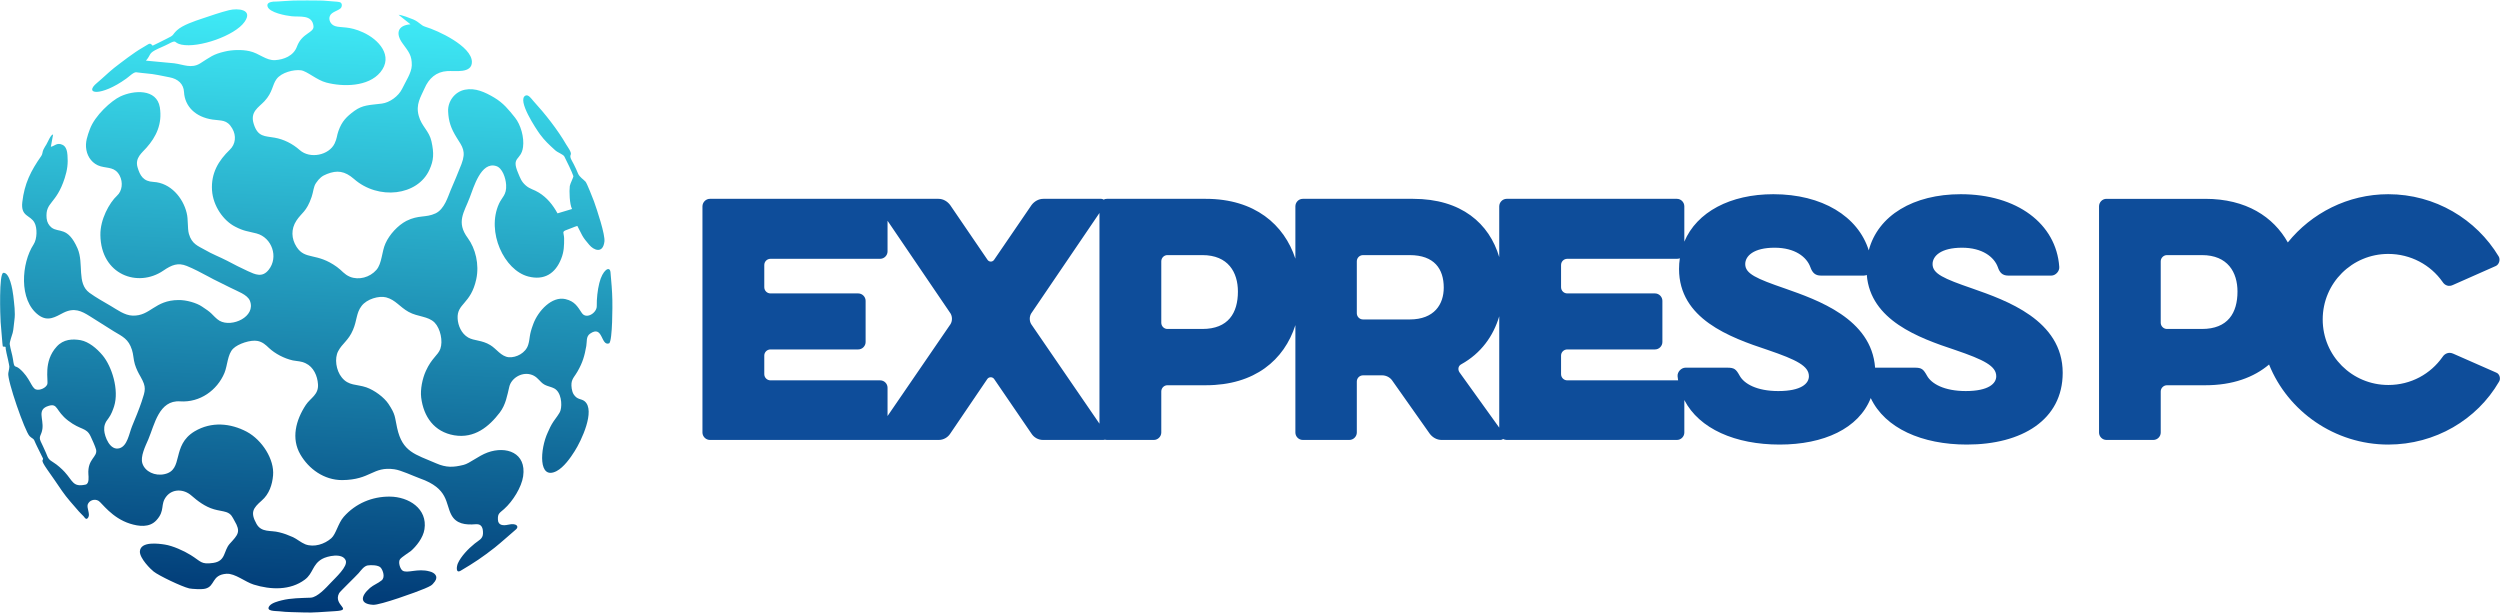
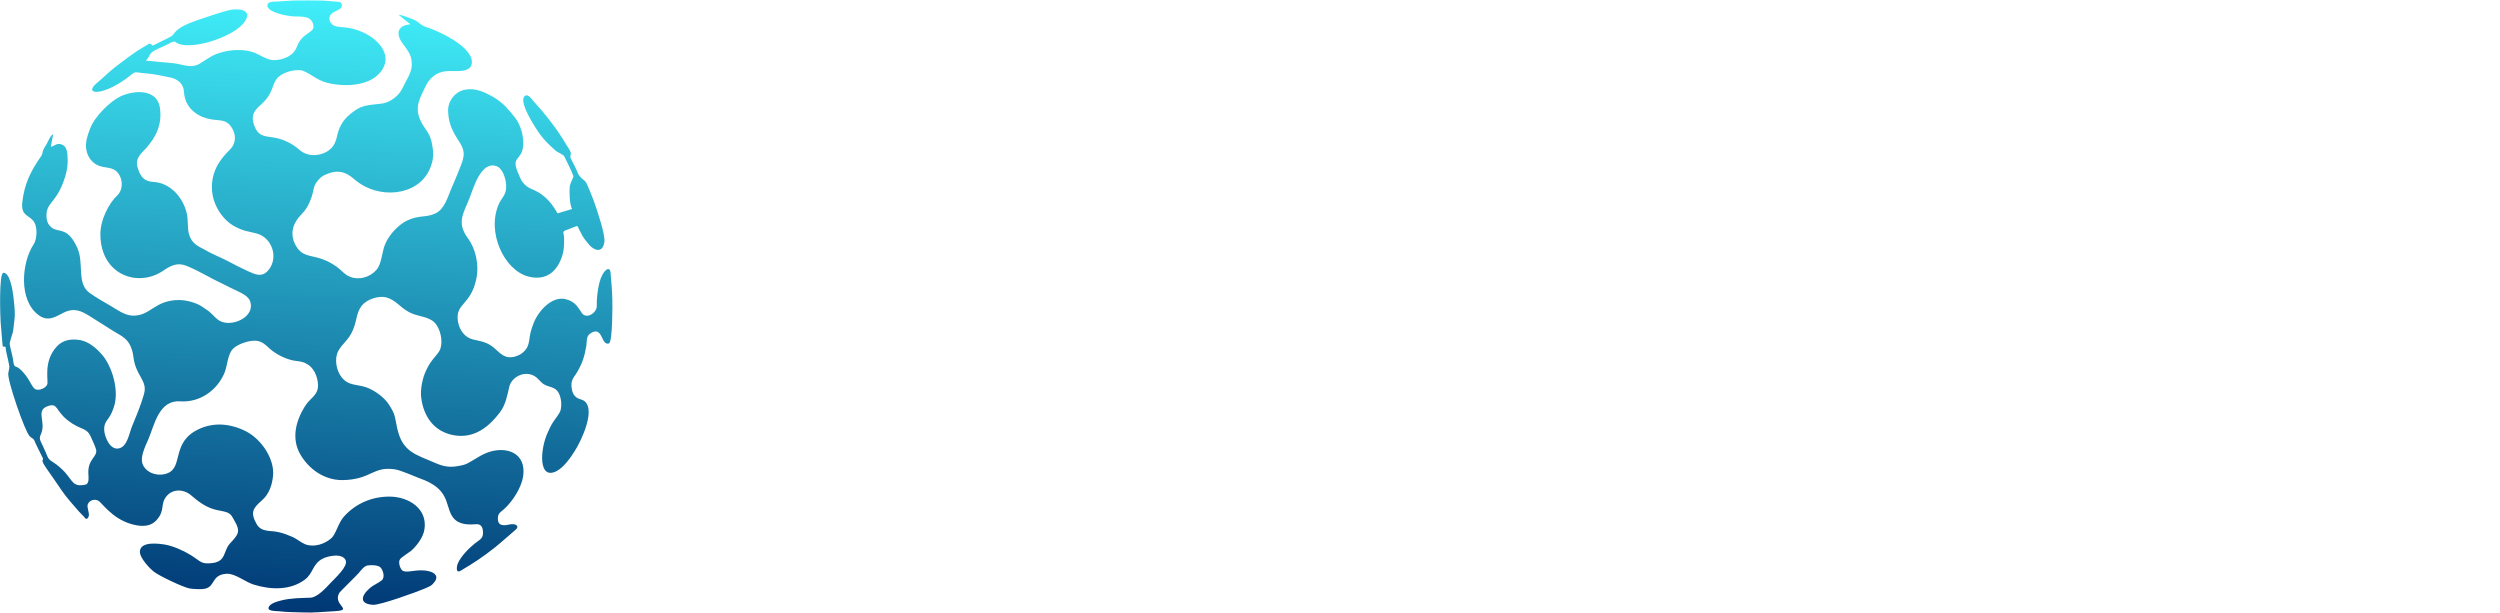
<svg xmlns="http://www.w3.org/2000/svg" xml:space="preserve" width="816" height="200" style="shape-rendering:geometricPrecision;text-rendering:geometricPrecision;image-rendering:optimizeQuality;fill-rule:evenodd;clip-rule:evenodd" viewBox="0 0 18921 4638">
  <defs>
    <linearGradient id="a" x1="2421.54" x2="2213.66" y1="3.646" y2="4633.06" gradientUnits="userSpaceOnUse">
      <stop offset="0" style="stop-opacity:1;stop-color:#40eef9" />
      <stop offset="1" style="stop-opacity:1;stop-color:#003875" />
    </linearGradient>
  </defs>
-   <path d="M4610 2599c26-21 25-299 24-327-1-66-8-145-14-211-5-53-61-17-85 83-13 52-20 117-19 173 1 51-79 103-113 52-33-49-53-88-124-105-103-24-207 90-243 187-35 92-23 107-39 159-19 62-90 98-146 94-59-5-94-64-141-92-64-39-121-31-167-57-52-30-77-91-80-143-7-117 100-108 141-299 24-112-6-232-64-311-90-121-28-194 15-308 29-75 85-274 200-237 46 14 72 89 75 142 5 76-32 94-54 143-97 213 39 504 222 551 120 31 205-22 249-135 22-55 22-101 22-154-1-43-21-50 20-64 25-8 55-23 80-30 0 1 31 61 37 72 15 27 30 43 53 71 33 40 103 71 115-24 7-53-56-240-79-305-9-23-52-135-64-149-19-20-44-34-56-60-10-25-21-48-33-72-11-23-34-52-23-72 9-17-24-60-33-75-65-113-162-236-251-333-13-15-36-49-57-40-71 30 83 259 108 293 36 49 68 78 115 121 21 19 61 31 70 48 15 29 60 121 68 148 2 8-24 56-27 75-5 37-2 139 17 174l-110 33c-36-66-81-120-141-157-38-24-67-26-99-54-34-30-41-54-58-94-55-128 23-92 37-197 10-74-18-169-60-222-49-61-87-110-159-153-68-40-142-75-221-59s-130 90-127 163c3 77 22 131 65 200 44 70 73 103 36 200-24 62-56 138-82 198-21 50-47 143-114 175-75 35-127 10-221 57-65 34-128 103-158 170-29 63-26 152-69 201-50 57-133 79-200 52-45-19-60-47-98-74-156-113-240-50-306-152-40-62-43-135-2-198 40-62 77-66 116-181 14-40 13-77 34-106 24-35 45-53 82-67 76-30 134-24 205 38 183 161 482 128 571-71 32-71 35-123 15-214-17-79-75-114-96-192-25-88 15-144 43-208 33-77 89-127 173-132 56-4 187 21 186-70-2-119-257-237-354-266-33-10-42-34-90-55-24-10-86-34-111-35l90 72c-101 8-112 73-60 144 49 67 71 92 70 167-1 55-48 124-73 177-28 57-94 104-153 112-98 12-145 10-208 55-60 44-95 79-121 152-13 36-10 55-29 95-43 89-186 119-264 50-54-48-121-82-191-94-73-13-126-4-157-103-30-93 36-125 81-173 63-68 58-122 91-167 37-51 131-74 185-67 46 6 121 75 192 93 126 33 317 33 409-78 102-124-13-249-131-302-106-49-166-33-210-47-36-11-53-49-41-77 11-30 61-39 81-58 10-9 16-35-2-45-6-4-43-7-50-7-35-2-71-7-103-7-64 0-129-2-201 0-38 1-90 6-115 7-5 0-15 0-25 1h-11c-26 3-53 10-46 36 12 48 142 71 183 75 61 7 154-15 165 74 6 53-86 50-125 155-26 72-101 99-164 103-70 5-121-52-196-68-58-13-132-10-186 3-91 21-110 42-187 90-66 41-127 8-197-1-14-2-211-19-213-20 38-44 20-52 69-79 30-16 70-31 98-46 74-39 36-10 102 4 130 27 404-68 477-172 68-96-51-105-117-89-72 18-132 40-202 63-60 20-150 50-192 89-41 38-14 34-84 67-17 8-98 50-99 49-7 2-12-27-40-7-13 8-27 16-40 24-63 36-156 108-213 152-48 39-79 71-129 113-106 87 29 106 221-32 18-12 55-50 75-48 25 3 55 7 80 9 57 4 119 19 172 29 65 12 107 51 110 111 6 110 87 190 216 209 66 10 109-2 149 67 33 56 25 120-18 161-86 83-143 177-135 307 8 120 87 231 176 276 66 34 90 33 161 51 117 31 168 180 92 275-49 62-103 35-158 10s-101-49-158-79c-56-29-111-49-167-82-53-30-99-44-121-121-12-43-4-110-17-159-28-115-122-227-251-234-77-4-102-47-121-112-20-71 35-109 68-147 73-82 121-180 101-306-24-142-197-130-299-82-68 32-193 144-231 249-17 47-37 98-26 156 10 55 47 107 108 124 59 16 109 5 144 70 27 52 19 117-20 152-58 54-128 180-126 298 4 302 285 401 477 269 63-43 110-62 177-35 50 20 111 52 161 79 51 29 123 61 168 85 52 27 130 52 149 100 47 120-136 204-230 151-24-14-47-41-64-57-16-15-36-29-68-50-42-29-121-51-178-50-183 1-212 122-348 118-61-2-117-45-165-73-56-33-111-63-162-100-98-72-40-221-90-336-74-168-141-116-196-157-21-17-35-40-38-71-11-126 72-102 137-304 20-62 26-112 21-173-2-28-9-65-36-78-43-22-63 10-90 14l17-92c-16-5-42 61-51 75-3 5-17 26-22 38-8 16-6 34-16 48-80 114-128 210-144 350-13 112 62 96 93 157 20 37 21 120-8 164-91 139-114 421 38 534 72 53 128 13 189-18 81-40 135-14 200 27 51 33 126 80 181 114 67 40 111 58 137 140 11 32 11 73 22 109 12 38 26 65 43 94 46 81 37 102 8 190-18 54-49 130-72 185-23 56-35 150-96 167-72 20-112-89-115-136-2-33 6-59 33-92 21-28 33-63 42-90 39-124-17-301-87-385-45-54-105-103-166-115-62-11-131-8-182 49-103 113-61 255-71 285-10 27-56 48-85 39-36-11-44-88-125-157-37-31-39 5-50-74-5-35-19-75-24-111-2-17 17-68 22-86 7-26 8-61 13-95 9-60-2-126-8-186-6-50-28-177-75-174-35 3-24 330-21 373l13 156c5 44 0 24 25 32-3 11 14 80 18 97 12 64 14 39 2 101-10 52 126 442 161 477 15 16 29 17 36 33 6 15 13 29 21 46 5 11 44 88 45 91 2 17-24 3 31 82 35 49 78 112 112 162 37 54 85 106 128 156 13 15 23 23 36 37 10 12 21 33 36 7 14-25-13-71-5-96 11-32 52-46 82-28 24 14 101 130 239 173 64 20 146 32 199-26 69-75 26-119 76-181 45-57 130-58 189-6 46 40 102 84 171 104 30 9 67 13 92 21 40 13 48 40 63 66 50 84 27 105-36 174-48 54-28 131-125 145-94 13-90-10-171-60-51-32-136-70-195-79-46-7-183-27-189 51-3 53 84 138 104 153 37 30 211 114 270 128 21 4 91 9 120 2 78-18 46-105 162-113 64-4 141 62 206 82 129 40 277 45 387-38 63-47 56-114 130-156 38-22 155-49 179 11 18 46-78 131-115 171-34 36-99 108-150 111-76 3-151 3-219 20-28 7-75 19-93 42-33 43 49 38 74 41 60 8 130 6 190 9 64 3 145-5 233-10 142-9-19-44 30-136 6-12 123-124 148-152 18-21 40-53 68-58 24-4 83-4 100 18 16 20 34 72 6 95s-61 34-88 57c-74 64-78 123 24 128 52 3 330-97 390-123 44-20 53-21 77-54 27-38 0-66-41-76-91-25-169 18-204-6-18-12-35-64-19-86 14-18 70-52 82-62 40-35 93-99 103-165 24-155-118-246-263-247-132-1-258 51-348 153-43 49-58 130-94 162-51 45-131 71-197 46-34-14-63-40-93-54-39-17-67-28-105-37-64-17-133 4-171-63-49-88-27-119 39-177 57-49 80-121 86-190 11-121-82-268-199-331-123-65-267-79-395-3-179 108-79 292-228 324-72 16-147-19-167-81-17-52 22-130 45-183 47-111 80-298 241-287 150 10 280-84 335-215 23-55 23-142 66-184 37-37 133-69 186-58 37 8 60 29 85 53 46 43 114 79 180 94 37 7 63 5 98 22 60 28 89 96 93 158 6 80-56 103-92 157-77 117-111 254-42 374 64 111 180 195 317 195 218-2 230-105 395-82 51 7 141 50 193 69 220 77 192 190 239 277 36 67 105 77 185 70 46-4 55 32 54 70-1 42-33 52-62 76-49 39-105 98-128 150-9 20-19 79 21 56 102-60 166-103 258-175 51-41 113-97 161-138 24-20 7-51-61-35-31 7-75 8-76-39-2-47 12-49 47-80 66-59 132-165 144-248 26-178-128-231-269-180-71 26-136 83-182 94-77 19-130 22-208-12-159-69-255-85-295-268-19-87-11-99-65-181-34-51-106-104-168-126-73-25-134-10-186-75-44-54-56-145-27-199 31-59 78-80 112-161 31-72 24-128 65-181 40-53 132-79 186-65 71 19 102 72 170 110 71 39 147 31 197 81 44 46 64 140 43 199-18 49-65 69-109 166-27 59-43 140-36 201 18 147 99 261 250 287 154 26 264-66 345-172 46-61 56-129 72-195 15-64 90-112 160-94 41 10 61 39 82 59 31 31 65 30 98 47 54 28 61 122 48 166-6 24-39 62-53 84-20 30-30 53-43 82-60 127-74 366 66 294 54-28 106-101 137-151 49-76 160-309 75-378-26-21-56-9-84-54-14-25-17-61-15-82 4-37 29-58 46-90 38-66 53-117 66-192 6-33-3-71 28-93 100-70 81 97 145 73zM2295 4638l3-2-3 2zm-242-65-3 2 3-2zm73-30-3 2 3-2zm82-13-3 1 3-1zm8-1-3 2 3-2zm124-8-2 2 2-2zm33-2-2 2 2-2zm72-54-3 1 3-1zm114-255 2-2-2 2zm-67 4 3-2-3 2zm-899 224 2-2-2 2zm-24 14 2-2-2 2zm-150 1 3-2-3 2zm-81-32 3-2-3 2zm-228-303-3 2 3-2zm125 0-3 2 3-2zm33 7-3 1 3-1zm13 3-3 1 3-1zm12 3-2 2 2-2zm60 21-3 2 3-2zm17 8-3 1 3-1zm95 52-3 1 3-1zm69 45-3 2 3-2zm42 6-3 1 3-1zm17-1-3 1 3-1zm148-151-3 2 3-2zm-222-300 3-2-3 2zm-213-86 3-2-3 2zm-359 226 3-1-3 1zm-553-334 3-2-3 2zm-267-547-3 1 3-1zm0-293-3 1 3-1zm35 23-3 1 3-1zm310-211-3 1 3-1zm132-17-3 1 3-1zm25 7-2 1 2-1zm185 596 3-2-3 2zm75 218-3 1 3-1zm8-1-2 2 2-2zm21-5-3 1 3-1zm20-14-3 2 3-2zm-57-851 2-1-2 1zm-87-52 3-2-3 2zm-60-38 2-2-2 2zm-96-60 3-2-3 2zm-198 21 3-2-3 2zm-141 0 3-1-3 1zm-89-750 2-2-2 2zm200-546-3 2 3-2zm14 391 3-1-3 1zm-11 244-2 2 2-2zm13 4-3 1 3-1zm51 13-3 2 3-2zm234 488-2 1 2-1zm57 34-3 1 3-1zm30 18-3 2 3-2zm108 64-3 2 3-2zm118 34-2 2 2-2zm8 0-2 1 2-1zm9-1-3 2 3-2zm28-6-2 2 2-2zm37-15-3 2 3-2zm92-60-3 2 3-2zm60-24-2 1 2-1zm217 11-3 1 3-1zm17 7-3 2 3-2zm43 22-3 2 3-2zm224 119-3 1 3-1zm20-6-3 2 3-2zm61-24-3 1 3-1zm-118-241 3-1-3 1zm-60-29 3-1-3 1zm-34-18 2-2-2 2zm-9-4 3-2-3 2zm-860-335-2 2 2-2zm132-310-3 2 3-2zm-82-205 2-1-2 1zm166-564-3 1 3-1zm184 21-3 2 3-2zm-37 378 3-2-3 2zm-70 79 3-1-3 1zm99 192-3 1 3-1zm41 5-2 2 2-2zm13 4-3 1 3-1zm13 3-3 2 3-2zm94 52-2 2 2-2zm9 8-2 2 2-2zm91 162 3-2-3 2zm94 258-3 2 3-2zm60 30-3 1 3-1zm43 22-3 1 3-1zm60 29-3 2 3-2zm60 30-3 1 3-1zm197 95-2 2 2-2zm42 6-3 1 3-1zm33-11-3 2 3-2zm23-18-2 2 2-2zm18-199 3-2-3 2zm-345-194 3-2-3 2zm60-545-3 1 3-1zm-69-194 2-1-2 1zm-592-361 2-1-2 1zm-51-5 3-1-3 1zm-33 2 3-1-3 1zm-103 73 3-1-3 1zm-16 10 3-2-3 2zm-93-71-3 2 3-2zm27-22-2 1 2-1zm103-81-2 1 2-1zm104-74-3 2 3-2zm238-102-3 2 3-2zm265-150-3 2 3-2zm163-52-3 2 3-2zm40-11-2 2 2-2zm88-1-3 1 3-1zm-241 245 3-1-3 1zm-240 15 3-1-3 1zm-197 128-2 1 2-1zm109 10-3 1 3-1zm84 11-3 1 3-1zm67 12-3 2 3-2zm42 6-3 1 3-1zm8-1-3 2 3-2zm283-118-2 2 2-2zm9 0-3 2 3-2zm49-3-2 1 2-1zm67 4-3 1 3-1zm63 17-2 1 2-1zm229-280 3-1-3 1zM2359 1l-3 1 3-1zm8-1-3 2 3-2zm83 3-2 2 2-2zm59 5-3 1 3-1zm59 64 3-2-3 2zm28 129-3 2 3-2zm230 85-3 2 3-2zm63 247 2-2-2 2zm-31 35 2-1-2 1zm-464 30 3-2-3 2zm-26-15 3-2-3 2zm-77-45 2-2-2 2zm-232 139 2-1-2 1zm-23 43 3-1-3 1zm-108 124 3-2-3 2zm73 185-3 1 3-1zm33 6-2 1 2-1zm291 131-2 1 2-1zm92 2-3 2 3-2zm20-5-2 1 2-1zm12-5-2 1 2-1zm294-351-3 1 3-1zm156-27-3 2 3-2zm20-5-2 1 2-1zm100-69-3 2 3-2zm58-519-3 2 3-2zm-13-65-2 1 2-1zm210 98-2 2 2-2zm116 55-3 2 3-2zm26 15-3 2 3-2zm78 53-3 2 3-2zm9 8-3 2 3-2zm17 16-2 1 2-1zm-242 212 2-2-2 2zm-94 151 2-1-2 1zm-178 726 2-2-2 2zm-67 4 3-1-3 1zm-109-18 3-1-3 1zm-85-36 3-1-3 1zm-335-45 2-1-2 1zm-73 573-3 1 3-1zm97 22-3 2 3-2zm73 33-3 2 3-2zm126 96-2 2 2-2zm76 20-2 2 2-2zm17-1-3 2 3-2zm97-39-3 1 3-1zm146-309-2 2 2-2zm168-110-3 1 3-1zm82-14-3 2 3-2zm82-22-3 2 3-2zm142-250-3 2 3-2zm223-662-3 2 3-2zm34 14-2 2 2-2zm26 15-2 2 2-2zm132 108-3 2 3-2zm101 542-3 2 3-2zm70 54-3 1 3-1zm17 7-3 2 3-2zm187-276 3-2-3 2zm-43-31 2-1-2 1zm-9-8 2-1-2 1zm-92-303-2 2 2-2zm145 191-2 1 2-1zm158 326-2 2 2-2zm40 35-3 1 3-1zm113 517 3-1-3 1zm-518 212 3-1-3 1zm-279-343-2 2 2-2zm-81-477 3-2-3 2zm-75 121 3-2-3 2zm-37 416-3 2 3-2zm38 81-2 2 2-2zm-46 353 2-1-2 1zm90 325-3 2 3-2zm116 64-3 1 3-1zm157 52-3 2 3-2zm240-398-2 2 2-2zm16-9-2 2 2-2zm166-2-2 1 2-1zm56 736-3 1 3-1zm-6 342 3-1-3 1zm-219 218 3-2-3 2zm-52-34 3-2-3 2zm-282-514 3-2-3 2zm-14 34 2-2-2 2zm-147 176 3-2-3 2zm-48 28 3-2-3 2zm-261 4 2-2-2 2zm-410-1013 3-1-3 1zm-242 111 3-1-3 1zm366 1006-3 1 3-1zm62 54-3 2 3-2zm26 15-3 2 3-2zm17 7-3 2 3-2zm68 29-3 2 3-2zm17 7-3 2 3-2zm102 35-3 2 3-2zm42 6-3 2 3-2zm58-4-3 2 3-2zm185-86-2 1 2-1zm81-30-2 1 2-1zm46-7-3 1 3-1zm8-1-3 2 3-2zm37 2-2 1 2-1zm77 28-3 2 3-2zm26 23-2 2 2-2zm37 99 3-1-3 1zm-174 323 2-2-2 2zm62 90-3 1 3-1zm42-3-3 2 3-2zm17 8-3 1 3-1zm-72 97 3-2-3 2zm-31 27 2-2-2 2zm-79 63 2-2-2 2zm-231 156 2-2-2 2zm43-154-3 2 3-2zm94-80-3 1 3-1zm-498-474 2-2-2 2zm-119-46 2-2-2 2zm-30-7 3-1-3 1zm-619 2 3-1-3 1zm-102-820 3-1-3 1zm-4 0 3-1-3 1zm-586 133 3-1-3 1zm-85 97 3-1-3 1zm-40 28 3-2-3 2zm-310 86 3-2-3 2zm-88 172 2-2-2 2zm135 318-3 1 3-1zm184-307-3 2 3-2zm171-52-3 1 3-1zm75 3-3 2 3-2zm33 6-2 2 2-2zm26 7-3 2 3-2zm40 14c3 4 2-1 0 0zm106 60-3 1 3-1zm9 8-3 1 3-1zm26 23-3 1 3-1zm72 395 3-1-3 1zm-29 283-2 2 2-2zm50 5-2 2 2-2zm135 33-2 2 2-2zm146 74-2 2 2-2zm100-6-3 1 3-1zm256-282-3 1 3-1zm60-33-3 1 3-1zm12-5-2 1 2-1zm57-21-3 2 3-2zm41-10-3 1 3-1zm116-8-3 2 3-2zm42 6-3 1 3-1zm50 13-2 2 2-2zm17 7-2 2 2-2zm17 8-2 1 2-1zm89 77-3 2 3-2zm-138 449-3 2 3-2zm17 7-3 2 3-2zm149-9-3 1 3-1zm34 6-3 2 3-2zm38 18-2 2 2-2zm5 4-3 2 3-2zM647 3668c-97 21-95-26-159-96-20-22-57-55-82-70-41-25-42-32-59-74-13-31-30-65-40-87-18-40 6-44 13-95 10-79-44-146 47-174 72-22 51 38 148 112 96 74 137 49 170 119 11 24 34 73 41 99 14 58-66 70-58 188 1 18 8 71-21 78zm-79-444 3-2-3 2zm-26-15 3-2-3 2zm-136 289-3 2 3-2zm177 172-3 1 3-1z" style="fill:url(#a)" />
-   <path d="M16935 2207c0 162-73 283-269 283h-265c-25 0-47-21-47-47v-465c0-26 22-47 47-47h265c196 0 269 131 269 276zm1141 707c-273 0-496-220-496-496s223-496 496-496c171 0 321 84 410 210 19 31 51 40 82 24l323-143c25-12 35-49 21-72-169-281-480-471-836-471-305 0-581 143-760 365-109-194-315-330-625-330h-748c-31 0-56 26-56 57v1712c0 30 25 56 56 56h355c31 0 56-26 56-56v-311c0-26 22-47 47-47h290c207 0 367-59 483-157 142 354 497 606 902 606 356 0 672-189 838-475 16-23 5-61-21-70l-325-143c-31-14-63-4-82 26-89 126-236 211-410 211zm-8707-707c0 162-73 283-269 283h-265c-25 0-46-21-46-47v-465c0-26 21-47 46-47h265c196 0 269 131 269 276zm5518 1158c416 0 725-187 725-543 0-400-430-549-683-638-218-75-302-112-302-185 0-61 63-124 223-124 154 0 243 70 271 147 14 42 35 64 79 64h326c32 0 63-33 60-66-23-327-320-550-746-550-357 0-626 160-696 425-81-258-353-425-722-425-326 0-579 134-674 359v-267c0-31-25-57-56-57h-1289c-30 0-56 26-56 57v384c-75-254-286-441-652-441h-835c-31 0-56 26-56 57v396c-84-257-307-453-678-453h-749c-9 0-17 2-24 6-5-3-11-6-18-6h-439c-35 0-68 19-89 47l-283 414c-12 19-40 19-52-2l-281-412c-21-28-53-47-88-47H5372c-30 0-56 26-56 57v1712c0 30 26 56 56 56h1733c35 0 68-19 86-47l281-414c12-18 40-18 52 0l283 414c18 28 51 47 86 47h456c5 0 9-1 12-2 5 1 10 2 16 2h356c30 0 56-26 56-56v-311c0-26 21-47 46-47h291c371 0 594-192 678-455v813c0 30 25 56 56 56h353c30 0 56-26 56-56v-386c0-26 21-47 47-47h145c28 0 58 14 75 38l285 404c21 28 54 47 89 47h447c8 0 14-3 19-7 8 4 18 7 27 7h1289c31 0 56-26 56-56v-246c113 219 388 337 721 337 334 0 599-121 690-352 108 229 388 352 728 352zm-758-1284c28 343 391 476 669 568 220 75 311 122 311 199 0 54-56 112-231 112-164 0-260-56-293-116-28-50-40-61-93-61h-300c-27-371-437-513-681-599-218-75-302-112-302-185 0-61 63-124 222-124 155 0 243 70 271 147 15 42 36 64 80 64h325c8 0 15-2 22-5zm-1415-126c-4 26-6 53-6 81 0 377 382 517 672 613 220 75 311 122 311 199 0 54-56 112-232 112-164 0-259-56-292-116-28-50-40-61-94-61h-316c-32 0-63 32-60 65 1 11 2 21 4 31h-839c-26 0-47-21-47-47v-141c0-25 21-46 47-46h664c31 0 56-26 56-56v-312c0-30-25-56-56-56h-664c-26 0-47-21-47-47v-168c0-26 21-47 47-47h830c8 0 15-1 22-4zm-1787 222c0 126-71 241-258 241h-353c-26 0-47-21-47-47v-393c0-26 21-47 47-47h353c187 0 258 105 258 246zm420 217v843l-301-419c-14-21-10-49 14-61 148-82 242-212 287-363zm-3026 813-517-754c-14-24-14-56 0-80l517-761v1595zM6717 1671l477 702c14 24 14 56 0 80l-477 696v-214c0-31-25-56-56-56h-830c-26 0-47-21-47-47v-141c0-25 21-46 47-46h664c31 0 56-26 56-56v-312c0-30-25-56-56-56h-664c-26 0-47-21-47-47v-168c0-26 21-47 47-47h830c31 0 56-26 56-56v-232z" style="fill:#0E4D9A" />
+   <path d="M4610 2599c26-21 25-299 24-327-1-66-8-145-14-211-5-53-61-17-85 83-13 52-20 117-19 173 1 51-79 103-113 52-33-49-53-88-124-105-103-24-207 90-243 187-35 92-23 107-39 159-19 62-90 98-146 94-59-5-94-64-141-92-64-39-121-31-167-57-52-30-77-91-80-143-7-117 100-108 141-299 24-112-6-232-64-311-90-121-28-194 15-308 29-75 85-274 200-237 46 14 72 89 75 142 5 76-32 94-54 143-97 213 39 504 222 551 120 31 205-22 249-135 22-55 22-101 22-154-1-43-21-50 20-64 25-8 55-23 80-30 0 1 31 61 37 72 15 27 30 43 53 71 33 40 103 71 115-24 7-53-56-240-79-305-9-23-52-135-64-149-19-20-44-34-56-60-10-25-21-48-33-72-11-23-34-52-23-72 9-17-24-60-33-75-65-113-162-236-251-333-13-15-36-49-57-40-71 30 83 259 108 293 36 49 68 78 115 121 21 19 61 31 70 48 15 29 60 121 68 148 2 8-24 56-27 75-5 37-2 139 17 174l-110 33c-36-66-81-120-141-157-38-24-67-26-99-54-34-30-41-54-58-94-55-128 23-92 37-197 10-74-18-169-60-222-49-61-87-110-159-153-68-40-142-75-221-59s-130 90-127 163c3 77 22 131 65 200 44 70 73 103 36 200-24 62-56 138-82 198-21 50-47 143-114 175-75 35-127 10-221 57-65 34-128 103-158 170-29 63-26 152-69 201-50 57-133 79-200 52-45-19-60-47-98-74-156-113-240-50-306-152-40-62-43-135-2-198 40-62 77-66 116-181 14-40 13-77 34-106 24-35 45-53 82-67 76-30 134-24 205 38 183 161 482 128 571-71 32-71 35-123 15-214-17-79-75-114-96-192-25-88 15-144 43-208 33-77 89-127 173-132 56-4 187 21 186-70-2-119-257-237-354-266-33-10-42-34-90-55-24-10-86-34-111-35l90 72c-101 8-112 73-60 144 49 67 71 92 70 167-1 55-48 124-73 177-28 57-94 104-153 112-98 12-145 10-208 55-60 44-95 79-121 152-13 36-10 55-29 95-43 89-186 119-264 50-54-48-121-82-191-94-73-13-126-4-157-103-30-93 36-125 81-173 63-68 58-122 91-167 37-51 131-74 185-67 46 6 121 75 192 93 126 33 317 33 409-78 102-124-13-249-131-302-106-49-166-33-210-47-36-11-53-49-41-77 11-30 61-39 81-58 10-9 16-35-2-45-6-4-43-7-50-7-35-2-71-7-103-7-64 0-129-2-201 0-38 1-90 6-115 7-5 0-15 0-25 1h-11c-26 3-53 10-46 36 12 48 142 71 183 75 61 7 154-15 165 74 6 53-86 50-125 155-26 72-101 99-164 103-70 5-121-52-196-68-58-13-132-10-186 3-91 21-110 42-187 90-66 41-127 8-197-1-14-2-211-19-213-20 38-44 20-52 69-79 30-16 70-31 98-46 74-39 36-10 102 4 130 27 404-68 477-172 68-96-51-105-117-89-72 18-132 40-202 63-60 20-150 50-192 89-41 38-14 34-84 67-17 8-98 50-99 49-7 2-12-27-40-7-13 8-27 16-40 24-63 36-156 108-213 152-48 39-79 71-129 113-106 87 29 106 221-32 18-12 55-50 75-48 25 3 55 7 80 9 57 4 119 19 172 29 65 12 107 51 110 111 6 110 87 190 216 209 66 10 109-2 149 67 33 56 25 120-18 161-86 83-143 177-135 307 8 120 87 231 176 276 66 34 90 33 161 51 117 31 168 180 92 275-49 62-103 35-158 10s-101-49-158-79c-56-29-111-49-167-82-53-30-99-44-121-121-12-43-4-110-17-159-28-115-122-227-251-234-77-4-102-47-121-112-20-71 35-109 68-147 73-82 121-180 101-306-24-142-197-130-299-82-68 32-193 144-231 249-17 47-37 98-26 156 10 55 47 107 108 124 59 16 109 5 144 70 27 52 19 117-20 152-58 54-128 180-126 298 4 302 285 401 477 269 63-43 110-62 177-35 50 20 111 52 161 79 51 29 123 61 168 85 52 27 130 52 149 100 47 120-136 204-230 151-24-14-47-41-64-57-16-15-36-29-68-50-42-29-121-51-178-50-183 1-212 122-348 118-61-2-117-45-165-73-56-33-111-63-162-100-98-72-40-221-90-336-74-168-141-116-196-157-21-17-35-40-38-71-11-126 72-102 137-304 20-62 26-112 21-173-2-28-9-65-36-78-43-22-63 10-90 14l17-92c-16-5-42 61-51 75-3 5-17 26-22 38-8 16-6 34-16 48-80 114-128 210-144 350-13 112 62 96 93 157 20 37 21 120-8 164-91 139-114 421 38 534 72 53 128 13 189-18 81-40 135-14 200 27 51 33 126 80 181 114 67 40 111 58 137 140 11 32 11 73 22 109 12 38 26 65 43 94 46 81 37 102 8 190-18 54-49 130-72 185-23 56-35 150-96 167-72 20-112-89-115-136-2-33 6-59 33-92 21-28 33-63 42-90 39-124-17-301-87-385-45-54-105-103-166-115-62-11-131-8-182 49-103 113-61 255-71 285-10 27-56 48-85 39-36-11-44-88-125-157-37-31-39 5-50-74-5-35-19-75-24-111-2-17 17-68 22-86 7-26 8-61 13-95 9-60-2-126-8-186-6-50-28-177-75-174-35 3-24 330-21 373l13 156c5 44 0 24 25 32-3 11 14 80 18 97 12 64 14 39 2 101-10 52 126 442 161 477 15 16 29 17 36 33 6 15 13 29 21 46 5 11 44 88 45 91 2 17-24 3 31 82 35 49 78 112 112 162 37 54 85 106 128 156 13 15 23 23 36 37 10 12 21 33 36 7 14-25-13-71-5-96 11-32 52-46 82-28 24 14 101 130 239 173 64 20 146 32 199-26 69-75 26-119 76-181 45-57 130-58 189-6 46 40 102 84 171 104 30 9 67 13 92 21 40 13 48 40 63 66 50 84 27 105-36 174-48 54-28 131-125 145-94 13-90-10-171-60-51-32-136-70-195-79-46-7-183-27-189 51-3 53 84 138 104 153 37 30 211 114 270 128 21 4 91 9 120 2 78-18 46-105 162-113 64-4 141 62 206 82 129 40 277 45 387-38 63-47 56-114 130-156 38-22 155-49 179 11 18 46-78 131-115 171-34 36-99 108-150 111-76 3-151 3-219 20-28 7-75 19-93 42-33 43 49 38 74 41 60 8 130 6 190 9 64 3 145-5 233-10 142-9-19-44 30-136 6-12 123-124 148-152 18-21 40-53 68-58 24-4 83-4 100 18 16 20 34 72 6 95s-61 34-88 57c-74 64-78 123 24 128 52 3 330-97 390-123 44-20 53-21 77-54 27-38 0-66-41-76-91-25-169 18-204-6-18-12-35-64-19-86 14-18 70-52 82-62 40-35 93-99 103-165 24-155-118-246-263-247-132-1-258 51-348 153-43 49-58 130-94 162-51 45-131 71-197 46-34-14-63-40-93-54-39-17-67-28-105-37-64-17-133 4-171-63-49-88-27-119 39-177 57-49 80-121 86-190 11-121-82-268-199-331-123-65-267-79-395-3-179 108-79 292-228 324-72 16-147-19-167-81-17-52 22-130 45-183 47-111 80-298 241-287 150 10 280-84 335-215 23-55 23-142 66-184 37-37 133-69 186-58 37 8 60 29 85 53 46 43 114 79 180 94 37 7 63 5 98 22 60 28 89 96 93 158 6 80-56 103-92 157-77 117-111 254-42 374 64 111 180 195 317 195 218-2 230-105 395-82 51 7 141 50 193 69 220 77 192 190 239 277 36 67 105 77 185 70 46-4 55 32 54 70-1 42-33 52-62 76-49 39-105 98-128 150-9 20-19 79 21 56 102-60 166-103 258-175 51-41 113-97 161-138 24-20 7-51-61-35-31 7-75 8-76-39-2-47 12-49 47-80 66-59 132-165 144-248 26-178-128-231-269-180-71 26-136 83-182 94-77 19-130 22-208-12-159-69-255-85-295-268-19-87-11-99-65-181-34-51-106-104-168-126-73-25-134-10-186-75-44-54-56-145-27-199 31-59 78-80 112-161 31-72 24-128 65-181 40-53 132-79 186-65 71 19 102 72 170 110 71 39 147 31 197 81 44 46 64 140 43 199-18 49-65 69-109 166-27 59-43 140-36 201 18 147 99 261 250 287 154 26 264-66 345-172 46-61 56-129 72-195 15-64 90-112 160-94 41 10 61 39 82 59 31 31 65 30 98 47 54 28 61 122 48 166-6 24-39 62-53 84-20 30-30 53-43 82-60 127-74 366 66 294 54-28 106-101 137-151 49-76 160-309 75-378-26-21-56-9-84-54-14-25-17-61-15-82 4-37 29-58 46-90 38-66 53-117 66-192 6-33-3-71 28-93 100-70 81 97 145 73zM2295 4638l3-2-3 2zm-242-65-3 2 3-2zm73-30-3 2 3-2zm82-13-3 1 3-1zm8-1-3 2 3-2zm124-8-2 2 2-2zm33-2-2 2 2-2zm72-54-3 1 3-1zm114-255 2-2-2 2zm-67 4 3-2-3 2zm-899 224 2-2-2 2zm-24 14 2-2-2 2zm-150 1 3-2-3 2zm-81-32 3-2-3 2zm-228-303-3 2 3-2zm125 0-3 2 3-2zm33 7-3 1 3-1zm13 3-3 1 3-1zm12 3-2 2 2-2zm60 21-3 2 3-2zm17 8-3 1 3-1zm95 52-3 1 3-1zm69 45-3 2 3-2zm42 6-3 1 3-1zm17-1-3 1 3-1zm148-151-3 2 3-2zm-222-300 3-2-3 2zm-213-86 3-2-3 2zm-359 226 3-1-3 1zm-553-334 3-2-3 2zm-267-547-3 1 3-1zm0-293-3 1 3-1zm35 23-3 1 3-1zm310-211-3 1 3-1zm132-17-3 1 3-1zm25 7-2 1 2-1zm185 596 3-2-3 2zm75 218-3 1 3-1zm8-1-2 2 2-2zm21-5-3 1 3-1zm20-14-3 2 3-2zm-57-851 2-1-2 1zm-87-52 3-2-3 2zm-60-38 2-2-2 2zm-96-60 3-2-3 2zm-198 21 3-2-3 2zm-141 0 3-1-3 1zm-89-750 2-2-2 2zm200-546-3 2 3-2zm14 391 3-1-3 1zm-11 244-2 2 2-2zm13 4-3 1 3-1zm51 13-3 2 3-2zm234 488-2 1 2-1zm57 34-3 1 3-1zm30 18-3 2 3-2zm108 64-3 2 3-2zm118 34-2 2 2-2zm8 0-2 1 2-1zm9-1-3 2 3-2zm28-6-2 2 2-2zm37-15-3 2 3-2zm92-60-3 2 3-2zm60-24-2 1 2-1zm217 11-3 1 3-1zm17 7-3 2 3-2zm43 22-3 2 3-2zm224 119-3 1 3-1zm20-6-3 2 3-2zm61-24-3 1 3-1zm-118-241 3-1-3 1zm-60-29 3-1-3 1zm-34-18 2-2-2 2zm-9-4 3-2-3 2zm-860-335-2 2 2-2zm132-310-3 2 3-2zm-82-205 2-1-2 1zm166-564-3 1 3-1zm184 21-3 2 3-2zm-37 378 3-2-3 2zm-70 79 3-1-3 1zm99 192-3 1 3-1zm41 5-2 2 2-2zm13 4-3 1 3-1zm13 3-3 2 3-2zm94 52-2 2 2-2zm9 8-2 2 2-2zm91 162 3-2-3 2zm94 258-3 2 3-2zm60 30-3 1 3-1zm43 22-3 1 3-1zm60 29-3 2 3-2zm60 30-3 1 3-1zm197 95-2 2 2-2zm42 6-3 1 3-1zm33-11-3 2 3-2zm23-18-2 2 2-2zm18-199 3-2-3 2zm-345-194 3-2-3 2zm60-545-3 1 3-1zm-69-194 2-1-2 1zm-592-361 2-1-2 1zm-51-5 3-1-3 1zm-33 2 3-1-3 1zm-103 73 3-1-3 1zm-16 10 3-2-3 2zm-93-71-3 2 3-2zm27-22-2 1 2-1zm103-81-2 1 2-1zm104-74-3 2 3-2zm238-102-3 2 3-2zm265-150-3 2 3-2zm163-52-3 2 3-2zm40-11-2 2 2-2zm88-1-3 1 3-1zm-241 245 3-1-3 1zm-240 15 3-1-3 1zm-197 128-2 1 2-1zm109 10-3 1 3-1zm84 11-3 1 3-1zm67 12-3 2 3-2zm42 6-3 1 3-1zm8-1-3 2 3-2zm283-118-2 2 2-2zm9 0-3 2 3-2zm49-3-2 1 2-1zm67 4-3 1 3-1zm63 17-2 1 2-1zm229-280 3-1-3 1zM2359 1l-3 1 3-1zm8-1-3 2 3-2zm83 3-2 2 2-2zm59 5-3 1 3-1zm59 64 3-2-3 2zm28 129-3 2 3-2zm230 85-3 2 3-2zm63 247 2-2-2 2zm-31 35 2-1-2 1zm-464 30 3-2-3 2zm-26-15 3-2-3 2zm-77-45 2-2-2 2zm-232 139 2-1-2 1zm-23 43 3-1-3 1zm-108 124 3-2-3 2zm73 185-3 1 3-1zm33 6-2 1 2-1zm291 131-2 1 2-1zm92 2-3 2 3-2zm20-5-2 1 2-1zm12-5-2 1 2-1zm294-351-3 1 3-1zm156-27-3 2 3-2zm20-5-2 1 2-1zm100-69-3 2 3-2zm58-519-3 2 3-2zm-13-65-2 1 2-1zm210 98-2 2 2-2zm116 55-3 2 3-2zm26 15-3 2 3-2zm78 53-3 2 3-2zm9 8-3 2 3-2zm17 16-2 1 2-1zm-242 212 2-2-2 2zm-94 151 2-1-2 1zm-178 726 2-2-2 2zm-67 4 3-1-3 1zm-109-18 3-1-3 1zm-85-36 3-1-3 1zm-335-45 2-1-2 1zm-73 573-3 1 3-1zm97 22-3 2 3-2zm73 33-3 2 3-2zm126 96-2 2 2-2zm76 20-2 2 2-2m17-1-3 2 3-2zm97-39-3 1 3-1zm146-309-2 2 2-2zm168-110-3 1 3-1zm82-14-3 2 3-2zm82-22-3 2 3-2zm142-250-3 2 3-2zm223-662-3 2 3-2zm34 14-2 2 2-2zm26 15-2 2 2-2zm132 108-3 2 3-2zm101 542-3 2 3-2zm70 54-3 1 3-1zm17 7-3 2 3-2zm187-276 3-2-3 2zm-43-31 2-1-2 1zm-9-8 2-1-2 1zm-92-303-2 2 2-2zm145 191-2 1 2-1zm158 326-2 2 2-2zm40 35-3 1 3-1zm113 517 3-1-3 1zm-518 212 3-1-3 1zm-279-343-2 2 2-2zm-81-477 3-2-3 2zm-75 121 3-2-3 2zm-37 416-3 2 3-2zm38 81-2 2 2-2zm-46 353 2-1-2 1zm90 325-3 2 3-2zm116 64-3 1 3-1zm157 52-3 2 3-2zm240-398-2 2 2-2zm16-9-2 2 2-2zm166-2-2 1 2-1zm56 736-3 1 3-1zm-6 342 3-1-3 1zm-219 218 3-2-3 2zm-52-34 3-2-3 2zm-282-514 3-2-3 2zm-14 34 2-2-2 2zm-147 176 3-2-3 2zm-48 28 3-2-3 2zm-261 4 2-2-2 2zm-410-1013 3-1-3 1zm-242 111 3-1-3 1zm366 1006-3 1 3-1zm62 54-3 2 3-2zm26 15-3 2 3-2zm17 7-3 2 3-2zm68 29-3 2 3-2zm17 7-3 2 3-2zm102 35-3 2 3-2zm42 6-3 2 3-2zm58-4-3 2 3-2zm185-86-2 1 2-1zm81-30-2 1 2-1zm46-7-3 1 3-1zm8-1-3 2 3-2zm37 2-2 1 2-1zm77 28-3 2 3-2zm26 23-2 2 2-2zm37 99 3-1-3 1zm-174 323 2-2-2 2zm62 90-3 1 3-1zm42-3-3 2 3-2zm17 8-3 1 3-1zm-72 97 3-2-3 2zm-31 27 2-2-2 2zm-79 63 2-2-2 2zm-231 156 2-2-2 2zm43-154-3 2 3-2zm94-80-3 1 3-1zm-498-474 2-2-2 2zm-119-46 2-2-2 2zm-30-7 3-1-3 1zm-619 2 3-1-3 1zm-102-820 3-1-3 1zm-4 0 3-1-3 1zm-586 133 3-1-3 1zm-85 97 3-1-3 1zm-40 28 3-2-3 2zm-310 86 3-2-3 2zm-88 172 2-2-2 2zm135 318-3 1 3-1zm184-307-3 2 3-2zm171-52-3 1 3-1zm75 3-3 2 3-2zm33 6-2 2 2-2zm26 7-3 2 3-2zm40 14c3 4 2-1 0 0zm106 60-3 1 3-1zm9 8-3 1 3-1zm26 23-3 1 3-1zm72 395 3-1-3 1zm-29 283-2 2 2-2zm50 5-2 2 2-2zm135 33-2 2 2-2zm146 74-2 2 2-2zm100-6-3 1 3-1zm256-282-3 1 3-1zm60-33-3 1 3-1zm12-5-2 1 2-1zm57-21-3 2 3-2zm41-10-3 1 3-1zm116-8-3 2 3-2zm42 6-3 1 3-1zm50 13-2 2 2-2zm17 7-2 2 2-2zm17 8-2 1 2-1zm89 77-3 2 3-2zm-138 449-3 2 3-2zm17 7-3 2 3-2zm149-9-3 1 3-1zm34 6-3 2 3-2zm38 18-2 2 2-2zm5 4-3 2 3-2zM647 3668c-97 21-95-26-159-96-20-22-57-55-82-70-41-25-42-32-59-74-13-31-30-65-40-87-18-40 6-44 13-95 10-79-44-146 47-174 72-22 51 38 148 112 96 74 137 49 170 119 11 24 34 73 41 99 14 58-66 70-58 188 1 18 8 71-21 78zm-79-444 3-2-3 2zm-26-15 3-2-3 2zm-136 289-3 2 3-2zm177 172-3 1 3-1z" style="fill:url(#a)" />
</svg>